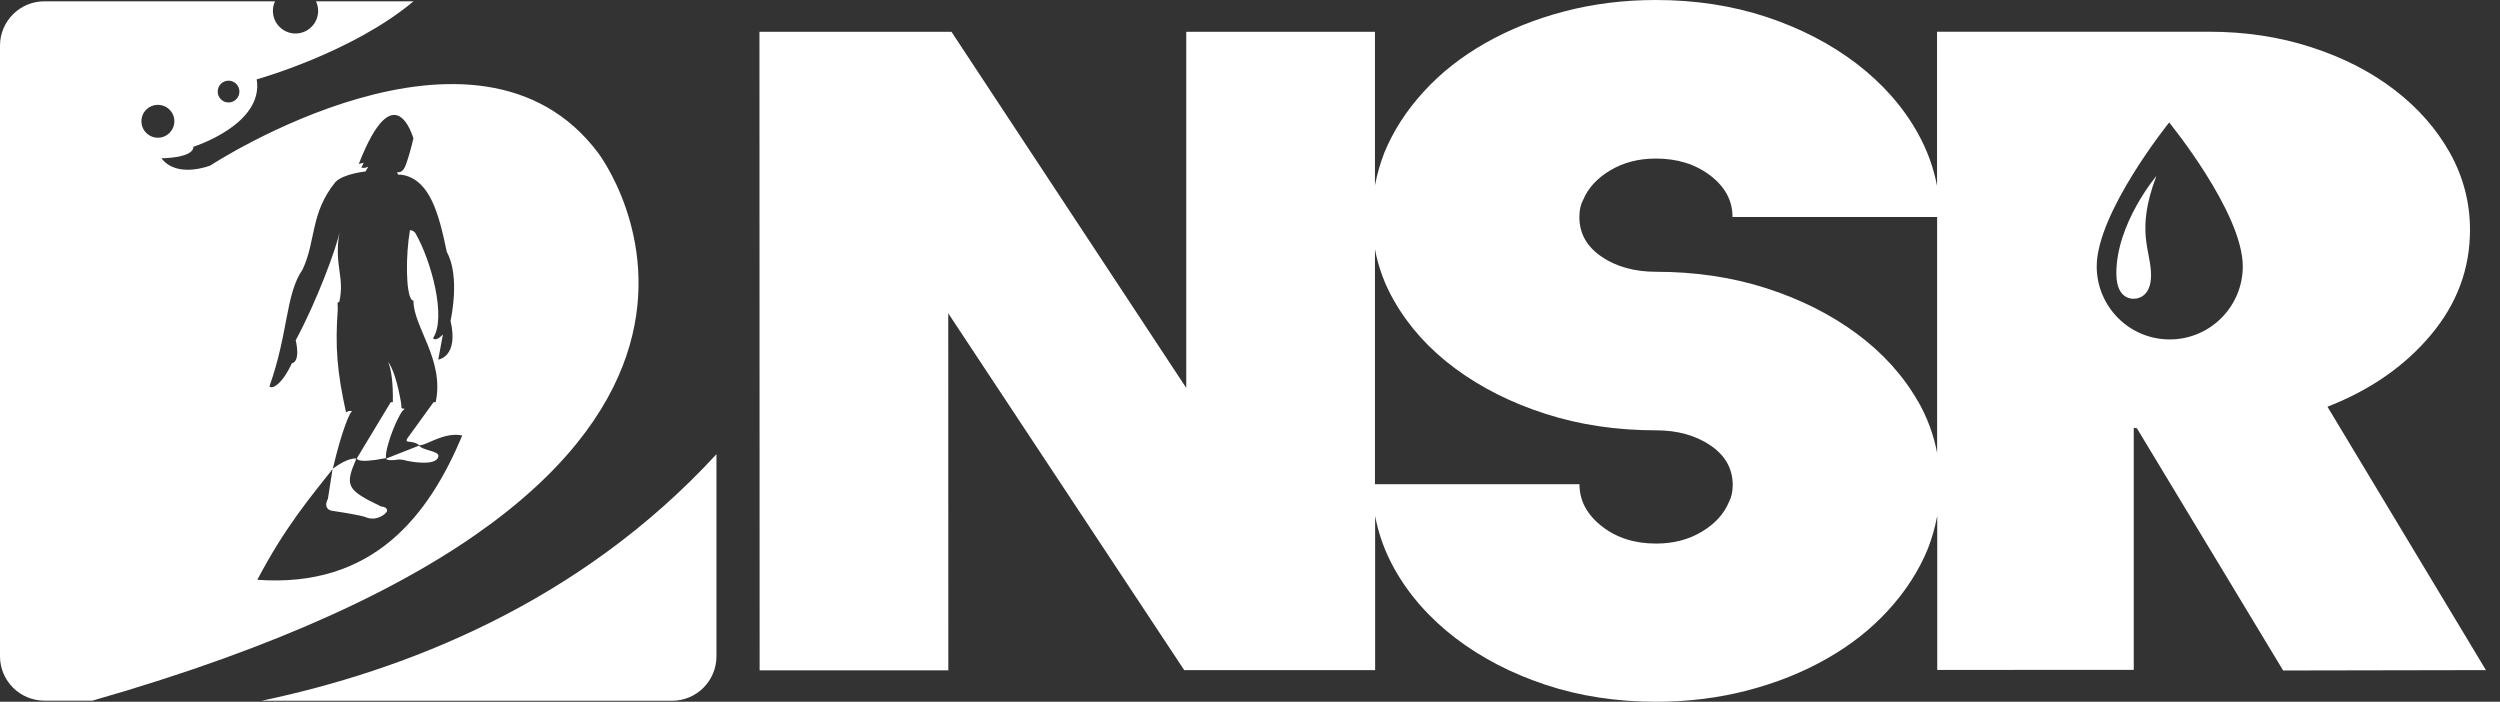
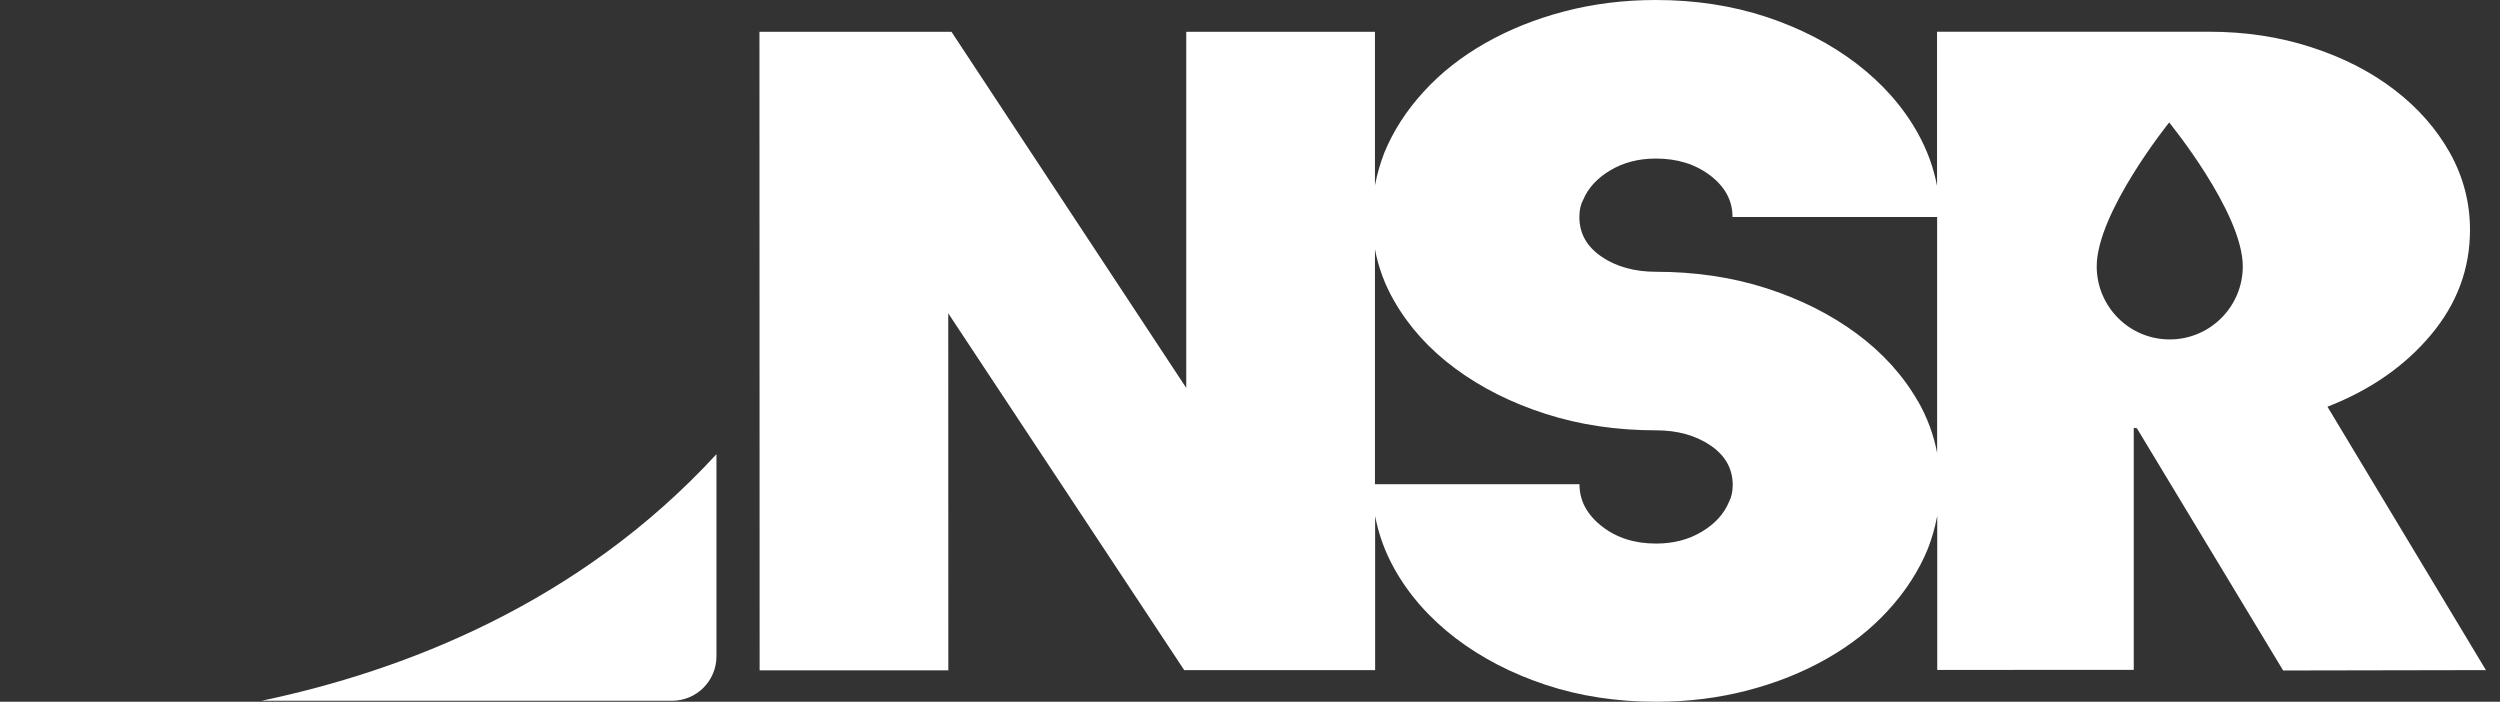
<svg xmlns="http://www.w3.org/2000/svg" width="114" height="32" viewBox="0 0 114 32" fill="none">
  <rect x="0" y="0" width="114" height="32" fill="#333333" stroke="none" />
-   <path d="M11.927 31.954H30.646C31.762 31.954 32.67 31.051 32.67 29.93V20.711C26.387 27.542 18.376 30.601 11.931 31.954H11.927Z" fill="white" />
-   <path d="M18.465 18.652C18.376 18.609 18.329 18.643 18.308 18.605L18.291 18.376C18.121 17.417 17.934 16.84 17.697 16.492C17.837 16.827 17.93 17.434 17.913 18.338C17.876 18.343 17.844 18.345 17.816 18.342L16.284 20.879C16.284 20.879 16.131 21.172 17.599 20.892C17.544 20.345 18.261 18.643 18.465 18.652Z" fill="white" />
-   <path d="M18.108 20.96C18.321 20.93 18.545 21.011 18.545 21.011C18.545 21.011 19.929 21.316 19.992 20.794C20.009 20.557 19.267 20.544 19.11 20.319L17.604 20.913C17.633 21.007 17.896 20.99 18.108 20.964V20.96Z" fill="white" />
-   <path d="M27.29 6.992C21.753 -0.424 9.589 7.548 9.589 7.548C9.589 7.548 8.074 8.155 7.361 7.217C7.361 7.217 8.821 7.217 8.821 6.691C8.821 6.691 12.041 5.681 11.706 3.619C11.706 3.619 16.055 2.41 18.855 0.06H14.409C14.473 0.191 14.507 0.34 14.507 0.497C14.507 1.065 14.044 1.528 13.476 1.528C12.907 1.528 12.444 1.065 12.444 0.497C12.444 0.34 12.478 0.191 12.542 0.06H2.024C0.908 0.06 0 0.963 0 2.083V29.925C0 31.041 0.904 31.949 2.024 31.949H4.217C38.772 22.051 27.286 6.988 27.286 6.988L27.29 6.992ZM10.421 3.679C10.692 3.679 10.917 3.899 10.917 4.175C10.917 4.451 10.696 4.672 10.421 4.672C10.145 4.672 9.928 4.451 9.928 4.175C9.928 3.899 10.149 3.679 10.421 3.679ZM6.449 5.529C6.449 5.113 6.784 4.782 7.2 4.782C7.616 4.782 7.951 5.117 7.951 5.529C7.951 5.94 7.616 6.28 7.2 6.28C6.784 6.28 6.449 5.944 6.449 5.529ZM11.727 26.45C12.996 24.036 14.154 22.674 15.164 21.393L14.952 22.751C14.952 22.751 14.706 23.154 15.096 23.285C15.096 23.285 16.114 23.43 16.619 23.561C16.619 23.561 16.883 23.701 17.175 23.625C17.502 23.544 17.638 23.332 17.638 23.332C17.71 23.107 17.387 23.099 17.387 23.099C15.788 22.335 15.72 22.148 16.25 20.913C16.25 20.913 15.898 20.829 15.177 21.372C15.597 19.577 15.987 18.699 16.072 18.75C15.881 18.707 15.779 18.805 15.779 18.805C15.359 16.908 15.283 15.788 15.402 14.108L15.393 13.807L15.474 13.756C15.729 12.619 15.219 12.105 15.482 10.582C15.364 11.252 14.451 13.73 13.484 15.517C13.484 15.517 13.73 16.471 13.306 16.569C12.894 17.473 12.423 17.778 12.287 17.617C13.162 15.147 13.013 13.433 13.794 12.296C14.417 10.985 14.137 9.725 15.3 8.295C15.678 7.917 16.666 7.82 16.666 7.82C16.666 7.82 16.849 7.548 16.742 7.616C16.636 7.684 16.479 7.646 16.479 7.646L16.585 7.421L16.361 7.476C18.007 3.25 18.851 6.314 18.851 6.314C18.851 6.314 18.707 6.971 18.503 7.523C18.291 8.091 17.977 7.693 18.164 7.964C18.227 7.956 18.321 7.964 18.448 7.994C19.598 8.282 20.005 9.691 20.374 11.49C21.007 12.627 20.544 14.63 20.544 14.63C20.93 16.276 19.984 16.399 19.984 16.399L20.196 15.253C19.848 15.614 19.747 15.419 19.747 15.419C20.366 14.498 19.674 11.902 18.945 10.637C18.889 10.548 18.8 10.501 18.694 10.493C18.495 11.647 18.503 13.374 18.775 13.671C18.792 13.671 18.826 13.713 18.855 13.713C18.838 14.889 20.277 16.403 19.869 18.334L19.768 18.342L18.567 20.001C18.567 20.001 18.482 20.133 18.626 20.141C18.681 20.141 18.979 20.167 19.11 20.302C19.386 20.358 20.226 19.679 21.079 19.857C19.564 23.476 17.044 26.828 11.723 26.438L11.727 26.45Z" fill="white" />
+   <path d="M11.927 31.954H30.646C31.762 31.954 32.67 31.051 32.67 29.93V20.711C26.387 27.542 18.376 30.601 11.931 31.954Z" fill="white" />
  <path d="M104.104 30.574L113.358 30.557L106.132 18.546C108.076 17.791 109.65 16.7 110.842 15.279C112.038 13.857 112.632 12.258 112.632 10.484C112.632 9.233 112.323 8.057 111.712 6.963C111.096 5.868 110.252 4.909 109.174 4.086C108.097 3.263 106.837 2.618 105.386 2.151C103.934 1.68 102.39 1.447 100.752 1.447H88.329V8.477C88.172 7.641 87.879 6.84 87.447 6.063C86.772 4.858 85.838 3.806 84.659 2.902C83.475 1.998 82.105 1.29 80.548 0.772C78.99 0.259 77.31 0 75.507 0C74.043 0 72.656 0.174 71.341 0.518C70.025 0.861 68.824 1.345 67.738 1.96C66.648 2.58 65.71 3.314 64.925 4.175C64.136 5.036 63.533 5.97 63.122 6.971C62.935 7.459 62.795 7.947 62.702 8.435C62.702 8.448 62.702 8.46 62.698 8.473V1.451H54.093V17.689L43.388 1.451H34.631L34.639 30.566H43.244L43.24 14.286L54 30.557H62.706V23.527C62.863 24.367 63.156 25.169 63.584 25.937C64.259 27.142 65.192 28.194 66.372 29.098C67.556 30.002 68.926 30.71 70.483 31.228C72.041 31.745 73.721 32 75.524 32C76.988 32 78.375 31.826 79.691 31.482C81.006 31.139 82.207 30.659 83.293 30.04C84.383 29.425 85.321 28.686 86.106 27.825C86.895 26.964 87.493 26.035 87.909 25.029C88.096 24.541 88.236 24.053 88.329 23.565C88.329 23.548 88.333 23.527 88.338 23.51V30.549L97.299 30.545V19.509L97.443 19.53L104.104 30.562V30.574ZM78.838 22.895C78.613 23.438 78.197 23.892 77.599 24.248C76.996 24.609 76.305 24.787 75.516 24.787C74.54 24.787 73.712 24.524 73.038 23.994C72.363 23.463 72.024 22.827 72.024 22.08H62.698V11.363C62.855 12.194 63.147 12.988 63.58 13.734C64.255 14.91 65.184 15.936 66.368 16.81C67.552 17.684 68.922 18.372 70.479 18.872C72.036 19.373 73.716 19.623 75.52 19.623C76.496 19.623 77.319 19.853 77.998 20.311C78.672 20.769 79.012 21.372 79.012 22.118C79.012 22.407 78.957 22.661 78.842 22.89L78.838 22.895ZM87.451 18.287C86.776 17.112 85.843 16.085 84.663 15.211C83.479 14.337 82.109 13.649 80.552 13.145C78.99 12.644 77.314 12.393 75.511 12.393C74.535 12.393 73.708 12.164 73.033 11.706C72.359 11.248 72.019 10.646 72.019 9.899C72.019 9.585 72.075 9.326 72.189 9.122C72.414 8.579 72.826 8.125 73.428 7.769C74.031 7.408 74.722 7.23 75.511 7.23C76.487 7.23 77.314 7.489 77.989 8.002C78.664 8.52 79.003 9.148 79.003 9.894H88.333V20.654C88.176 19.827 87.884 19.034 87.451 18.278V18.287ZM95.61 12.16C95.601 9.699 98.915 5.584 98.915 5.584C98.915 5.584 102.259 9.674 102.271 12.135C102.275 13.976 100.79 15.47 98.953 15.478C97.116 15.487 95.618 14.002 95.61 12.16Z" fill="white" />
-   <path d="M98.335 8.015C97.367 10.556 98.084 11.413 98.088 12.542C98.093 13.594 97.388 13.615 97.388 13.615C97.388 13.615 96.51 13.793 96.506 12.47C96.497 10.191 98.339 8.015 98.339 8.015H98.335Z" fill="white" />
</svg>